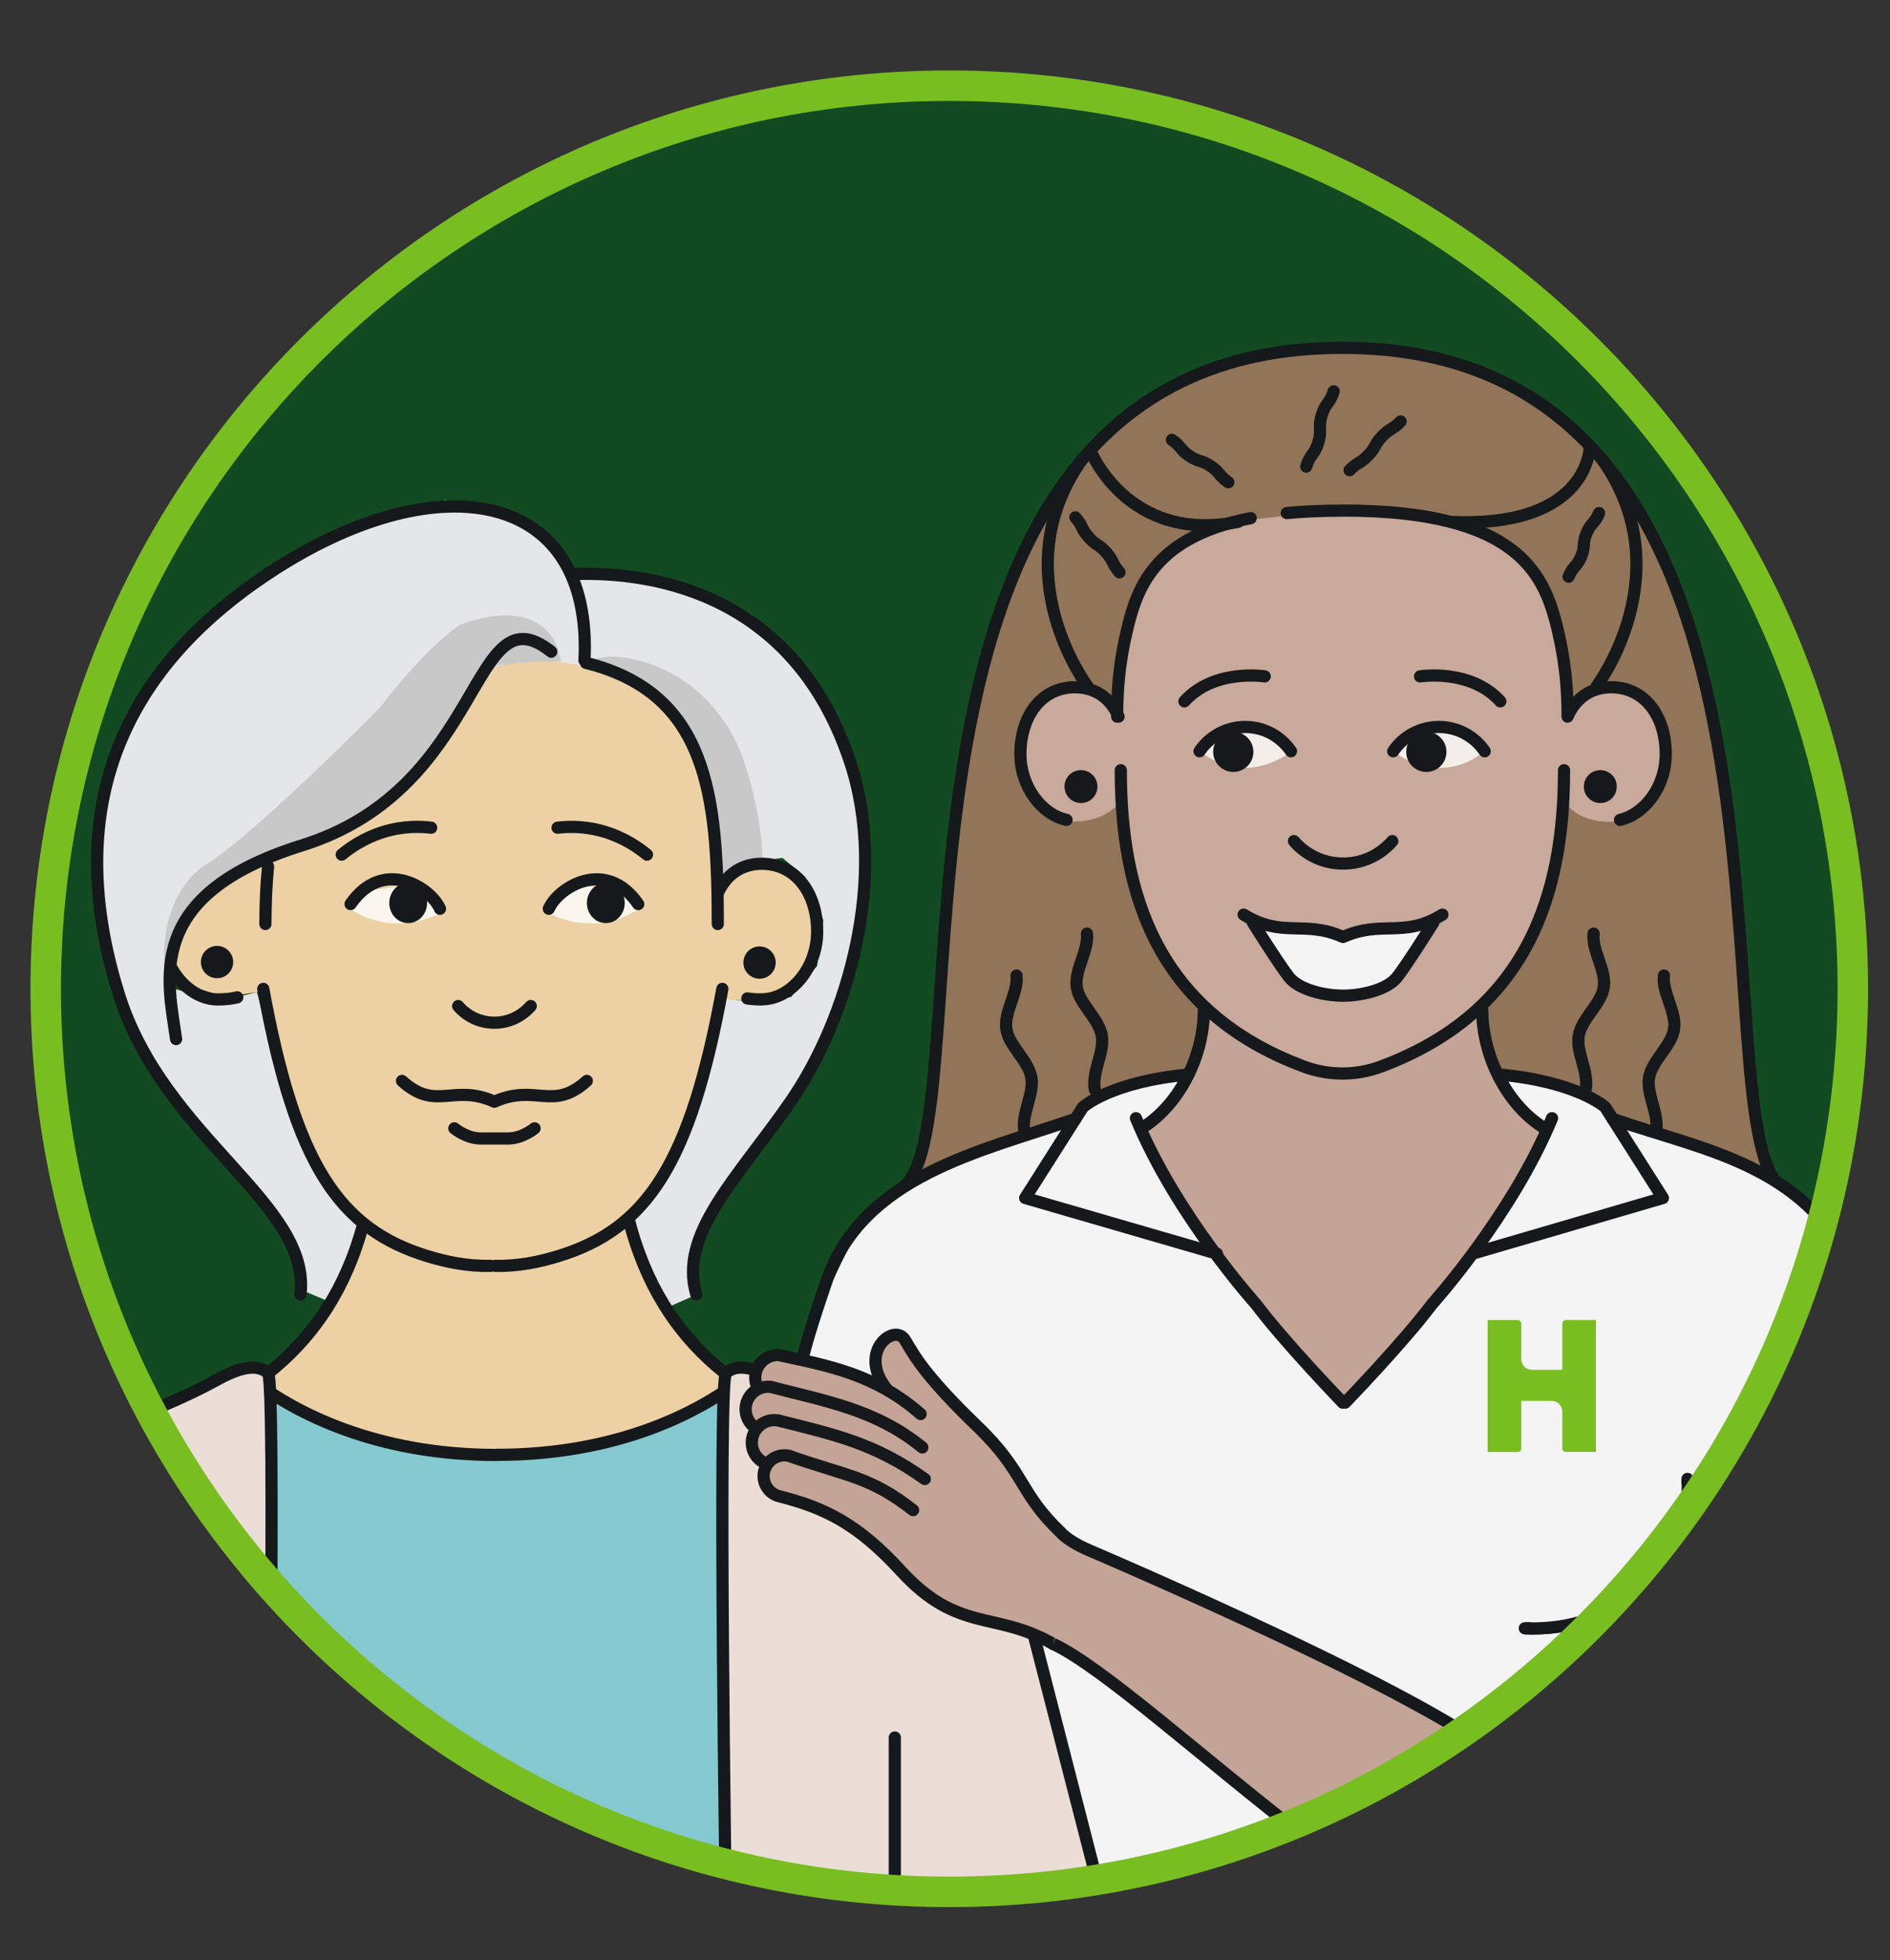
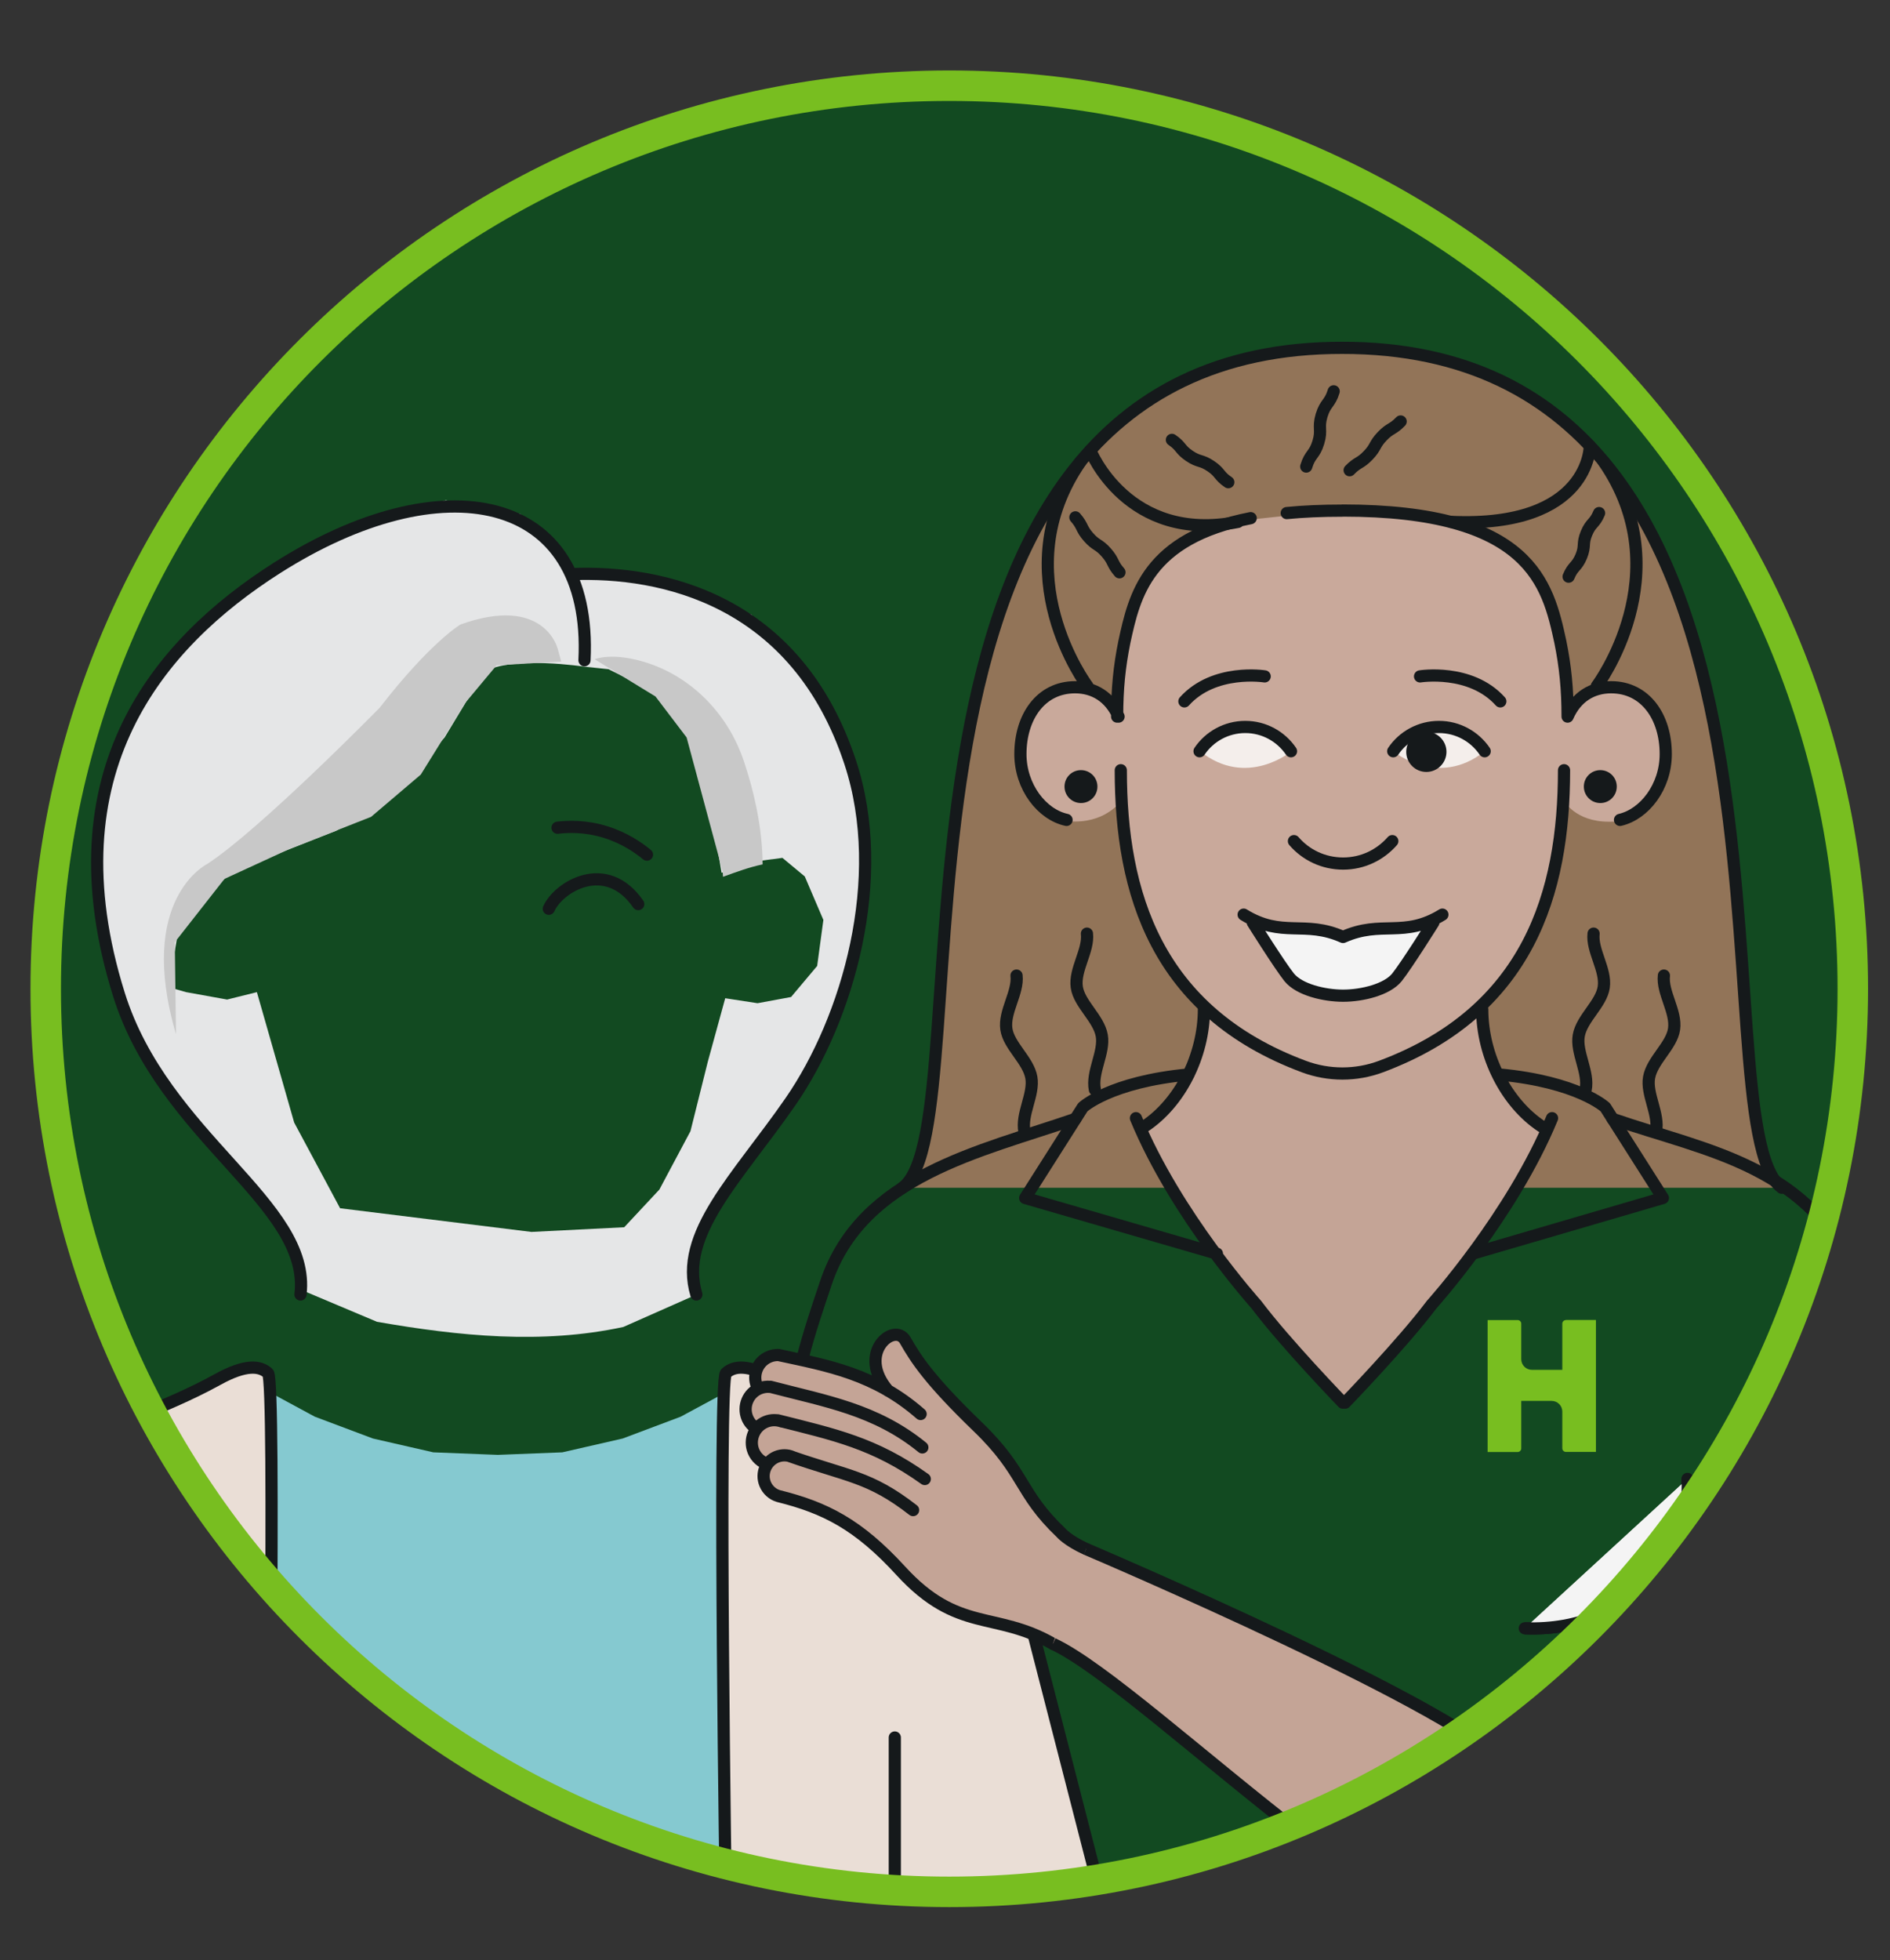
<svg xmlns="http://www.w3.org/2000/svg" width="624" height="647" viewBox="0 0 624 647" fill="none">
  <rect x="0" y="0" width="624" height="647" fill="#333333" stroke="none" />
  <g clip-path="url(#clip0_4624_3124)">
    <mask id="mask0_4624_3124" style="mask-type:luminance" maskUnits="userSpaceOnUse" x="-148" y="-761" width="2658" height="2052">
      <path d="M2509.42 -760.98H-147.612V1290.65H2509.42V-760.98Z" fill="white" />
    </mask>
    <g mask="url(#mask0_4624_3124)">
      <path d="M313.409 624.472C478.165 624.472 611.721 491.015 611.721 326.382C611.721 161.749 478.165 28.293 313.409 28.293C148.653 28.293 15.097 161.749 15.097 326.382C15.097 491.015 148.653 624.472 313.409 624.472Z" fill="#124A21" />
    </g>
    <mask id="mask1_4624_3124" style="mask-type:luminance" maskUnits="userSpaceOnUse" x="15" y="28" width="597" height="597">
      <path d="M15.097 326.38C15.097 491.013 148.653 624.47 313.409 624.47C478.165 624.47 611.721 491.013 611.721 326.38C611.721 161.747 478.165 28.291 313.409 28.291C148.653 28.291 15.097 161.747 15.097 326.38Z" fill="white" />
    </mask>
    <g mask="url(#mask1_4624_3124)">
      <path d="M588.273 392.055C559.253 370.734 609.106 114.515 442.941 114.817H443.31C277.111 114.515 326.998 370.734 297.979 392.055" fill="#927458" />
    </g>
    <mask id="mask2_4624_3124" style="mask-type:luminance" maskUnits="userSpaceOnUse" x="254" y="103" width="358" height="522">
      <path d="M254.598 103.117V618.672C273.62 622.494 293.279 624.472 313.408 624.472C478.164 624.472 611.72 491.015 611.72 326.382C611.72 237.512 572.804 157.727 511.075 103.117H254.598Z" fill="white" />
    </mask>
    <g mask="url(#mask2_4624_3124)">
      <path d="M526.136 308.177C525.499 313.742 530.33 320.112 529.491 325.844C528.686 331.375 522.245 336.136 521.238 341.835C520.265 347.366 524.694 354.004 523.519 359.669M549.352 322.022C548.714 327.587 553.545 333.957 552.707 339.689C551.901 345.22 545.46 349.981 544.454 355.68C543.481 361.211 547.909 367.849 546.735 373.514M358.864 308.177C359.501 313.742 354.67 320.112 355.509 325.844C356.314 331.375 362.756 336.136 363.762 341.835C364.735 347.366 360.307 354.004 361.481 359.669M335.615 322.022C336.252 327.587 331.421 333.957 332.26 339.689C333.065 345.22 339.507 349.981 340.513 355.68C341.486 361.211 337.058 367.849 338.232 373.514M588.268 392.053C559.248 370.732 609.101 114.513 442.936 114.815H443.305C277.107 114.513 326.993 370.732 297.974 392.053" stroke="#15191B" stroke-width="4.026" stroke-linecap="round" stroke-linejoin="round" />
-       <path d="M616.485 527.189L554.119 505.332L558.514 550.085L575.221 622.496L588.942 687.397L585.185 721.892L580.052 726.351L575.724 723.736L503.427 736.911L384.129 732.955L346.622 731.178L313.376 725.177L303.915 722.831L301.399 703.756L315.724 616.361L332.431 505.332L259.899 478.412L268.555 435.905L282.847 406.404L303.177 389.408L332.498 376.736L377.856 357.46L397.481 354.678L440.658 434.664L495.04 354.678L526.341 362.254L532.413 369.328L582.668 387.799L608.098 410.595L617.022 436.005L623.497 462.723L623.195 493.934L616.485 527.189Z" fill="#F4F4F4" />
      <path d="M272.783 486.024V496.885L272.951 561.518L273.589 576.269L266.342 606.406L263.591 641.27L266.745 701.612L268.355 745.796L264.967 775.598L261.377 790.918L265.101 807.848L273.924 823.838L287.578 835.739L295.127 844.22H304.218L308.479 839.929V830.945L302.239 823.235L291.034 812.742L298.716 810.06L302.373 798.36L308.479 783.342L311.767 726.319L302.34 721.827L299.689 703.724L303.816 673.05L312.303 622.464L320.321 583.878L335.754 511.032L333.405 505.3C313.209 499.098 293.047 491.32 272.85 485.99" fill="#C4A496" />
      <path d="M355.04 369.324C323.471 380.219 284.555 388.097 272.713 423.364C267.076 440.125 261.977 454.842 259.931 478.443L331.556 505.898C336.756 564.095 295.626 644.316 304.483 722.76M287.071 812.771L305.12 828.392L304.852 828.191C307.2 829.767 308.744 832.449 308.744 835.466C308.744 840.327 304.818 844.249 299.954 844.249C298.578 844.249 297.304 843.947 296.129 843.377L294.15 842.036L276.571 827.353C272.813 824.236 269.827 820.313 267.781 815.855L262.682 804.691C260.031 798.858 259.495 792.288 261.273 786.12C263.453 778.51 266.238 766.844 267.144 754.004C269.827 691.115 252.181 638.751 272.612 576.163C272.612 576.163 270.431 528.258 270.364 483.572M532.411 369.324C563.98 380.219 598.233 384.644 613.866 423.364C619.636 437.645 632.284 473.246 616.516 527.219L555.056 505.932C555.056 563.525 598.501 658.697 585.182 721.922" stroke="#15191B" stroke-width="4.026" stroke-linecap="round" stroke-linejoin="round" />
    </g>
    <mask id="mask3_4624_3124" style="mask-type:luminance" maskUnits="userSpaceOnUse" x="15" y="28" width="597" height="597">
      <path d="M15.097 326.38C15.097 491.013 148.653 624.47 313.409 624.47C478.165 624.47 611.721 491.013 611.721 326.38C611.721 161.747 478.165 28.291 313.409 28.291C148.653 28.291 15.097 161.747 15.097 326.38Z" fill="white" />
    </mask>
    <g mask="url(#mask3_4624_3124)">
      <path d="M488.734 329.297L489.405 337.946L493.398 349.008L499.235 365.401L509.065 371.838L508.427 376.933L505.24 381.627L500.577 390.008L496.585 398.791L489.405 409.585L484.541 416.022C483.568 415.72 473.705 430.537 472.665 430.638L443.344 463.021L417.813 434.493L395.604 405.831L386.345 390.041L382.285 381.66L377.891 371.871L387.72 363.491L391.88 350.852L396.141 341.566L399.194 330.269" fill="#C4A496" />
      <path d="M495.042 354.674C521.008 357.088 529.999 365.502 529.999 365.502L549.021 395.438L486.185 413.809M444.116 462.988C444.116 462.988 463.171 443.276 472.665 430.638C472.665 430.638 499.168 401.238 512.42 369.089M392.417 354.674C366.451 357.088 357.494 365.502 357.494 365.502L338.472 395.438L401.777 413.809M443.344 462.988C443.344 462.988 424.288 443.276 414.794 430.638C414.794 430.638 388.291 401.238 375.039 369.089M509.032 371.838C497.29 364.128 489.372 348.472 489.372 333.186M377.824 371.838C389.566 364.128 397.483 348.472 397.483 333.186" stroke="#15191B" stroke-width="4.026" stroke-linecap="round" stroke-linejoin="round" />
      <path d="M516.983 435.733C516.345 435.733 515.808 436.269 515.808 436.906V452.159H505.777C503.832 452.159 502.255 450.584 502.255 448.639V436.906C502.255 436.269 501.718 435.733 501.081 435.733H491.15V479.28H501.081C501.718 479.28 502.255 478.743 502.255 478.106V462.417H512.286C514.232 462.417 515.808 463.993 515.808 465.937V478.073C515.808 478.71 516.345 479.246 516.983 479.246H526.913V435.699H516.983V435.733Z" fill="#78BE20" />
      <path d="M338.573 237.81L344.611 229.932L354.475 226.814L361.218 228.289L368.9 234.391V231.541L372.155 205.829L382.051 185.581L395.336 175.557L415.365 171.233L433.515 169.288L443.177 169.154L452.838 169.288L470.988 171.233L491.016 175.557L503.06 185.748L513.595 203.382L517.419 231.575V234.424L525.102 228.323L531.845 226.848L541.708 229.966L547.747 237.844L549.827 247.197L547.076 260.371L541.272 267.445L534.764 270.998C534.764 270.998 538.286 271.233 531.174 271.233C519.969 271.233 516.278 264.193 516.278 264.193L513.494 277.77L510.34 290.911L507.388 300.566L500.511 319.775L491.52 332.044L479.778 340.727L466.493 347.498L454.08 353.667L442.371 354.371L430.898 353.164L417.177 347.364L403.321 338.179L393.525 330.368L384.735 315.215L378.898 300.733L375.409 291.179L372.725 277.703L370.309 264.126C370.309 264.126 365.713 271.166 355.011 271.166C347.899 271.166 351.422 270.931 351.422 270.931L344.913 267.378L339.109 260.304L336.358 247.13L338.438 237.777L338.573 237.81Z" fill="#C9A99B" />
      <path d="M459.982 247.97C459.982 247.97 474.744 260.34 490.176 247.97L487.391 244.416L480.145 240.93H473.368L465.719 241.902L461.358 244.517L459.982 247.97Z" fill="#F4EEEB" />
      <path d="M426.403 247.97C426.403 247.97 411.641 260.34 396.209 247.97L398.993 244.416L406.24 240.93H413.017L420.666 241.902L425.027 244.517L426.403 247.97Z" fill="#F4EEEB" />
      <path d="M464.278 248.169C464.278 251.856 467.264 254.807 470.921 254.807C474.578 254.807 477.564 251.823 477.564 248.169C477.564 244.515 474.578 241.531 470.921 241.531C467.264 241.531 464.278 244.515 464.278 248.169Z" fill="#15191B" />
-       <path d="M413.821 248.169C413.821 251.856 410.835 254.807 407.179 254.807C403.522 254.807 400.536 251.823 400.536 248.169C400.536 244.515 403.522 241.531 407.179 241.531C410.835 241.531 413.821 244.515 413.821 248.169Z" fill="#15191B" />
      <path d="M445.592 155.212C448.276 152.429 449.014 153.133 451.698 150.317C454.382 147.535 453.644 146.831 456.328 144.015C459.012 141.199 459.75 141.903 462.434 139.12M517.889 190.344C519.365 186.757 520.539 187.26 522.049 183.673C523.525 180.086 522.317 179.583 523.794 176.03C525.27 172.443 526.477 172.945 527.954 169.358M369.605 188.903C367.056 185.986 367.827 185.316 365.277 182.399C362.728 179.483 361.923 180.187 359.373 177.27C356.823 174.354 357.595 173.683 355.045 170.767M405.536 159.167C402.315 156.988 402.986 156.05 399.765 153.871C396.545 151.692 395.907 152.664 392.686 150.485C389.466 148.306 390.103 147.367 386.916 145.188M431.267 154.005C432.542 149.781 433.985 150.25 435.259 146.026C436.534 141.802 435.092 141.367 436.333 137.143C437.608 132.919 439.05 133.354 440.325 129.164M370.041 254.24C370.041 294.769 381.75 333.891 430.496 352.061C438.681 355.111 447.739 355.111 455.925 352.061C504.637 333.891 516.379 294.769 516.379 254.24M426.235 247.971C422.947 243.143 417.412 239.959 411.138 239.959C404.865 239.959 399.296 243.143 396.041 247.971M490.178 247.971C486.89 243.143 481.355 239.959 475.081 239.959C468.808 239.959 463.239 243.143 459.985 247.971M468.841 223.264C468.841 223.264 485.515 220.582 495.345 231.511M417.546 223.264C417.546 223.264 400.872 220.582 391.043 231.511M427.208 277.639C431.133 282.198 436.937 285.047 443.445 285.047C449.954 285.047 455.724 282.164 459.683 277.639M534.865 270.632C542.883 268.789 549.961 259.771 549.961 248.909C549.961 236.707 543.285 226.851 531.912 226.851C525.773 226.851 520.405 229.969 517.554 236.539C517.554 227.454 516.816 220.046 515.172 211.933C511.012 192.657 505.409 168.52 443.21 168.52M369.303 236.539C366.452 229.969 361.084 226.851 354.945 226.851C343.572 226.851 336.896 236.707 336.896 248.909C336.896 259.804 344.041 268.889 352.127 270.632M368.834 236.539C368.834 227.454 369.572 220.046 371.215 211.933C374.57 196.378 378.865 177.706 412.916 171.035M424.826 169.358C430.328 168.822 436.434 168.554 443.177 168.554" stroke="#15191B" stroke-width="4.026" stroke-linecap="round" stroke-linejoin="round" />
      <path d="M522.919 259.64C522.919 262.623 525.334 265.071 528.354 265.071C531.373 265.071 533.789 262.657 533.789 259.64C533.789 256.623 531.373 254.209 528.354 254.209C525.334 254.209 522.919 256.623 522.919 259.64Z" fill="#15191B" />
      <path d="M351.455 259.64C351.455 262.623 353.871 265.071 356.89 265.071C359.909 265.071 362.325 262.657 362.325 259.64C362.325 256.623 359.909 254.209 356.89 254.209C353.871 254.209 351.455 256.623 351.455 259.64Z" fill="#15191B" />
      <path d="M524.901 147.162C524.901 147.162 525.102 174.283 479.174 172.271M359.977 148.671C359.977 148.671 372.222 179.546 408.722 172.271M527.215 226.445C527.215 226.445 555.161 189.301 529.329 152.191M359.004 226.445C359.004 226.445 331.058 189.301 356.89 152.191" stroke="#15191B" stroke-width="4.026" stroke-linecap="round" stroke-linejoin="round" />
      <path d="M415.03 304.527L419.794 315.523L426.772 322.429L437.608 327.156L446.063 327.055L454.315 325.245L463.877 320.417L469.01 313.579L471.022 304.527L460.086 305.634L450.29 306.539L443.647 309.221L436.803 307.544L425.128 305.634H419.392L415.03 304.527Z" fill="#F4F4F4" />
      <path d="M473.236 304.521C473.236 304.521 464.48 318.5 461.226 322.59C457.938 326.68 449.685 328.658 443.445 328.658M413.621 304.521C413.621 304.521 422.377 318.5 425.631 322.59C428.919 326.68 437.172 328.658 443.412 328.658M410.602 301.906C423.417 309.818 430.596 303.549 443.412 309.281C456.227 303.549 463.407 309.818 476.222 301.906" stroke="#15191B" stroke-width="4.026" stroke-linecap="round" stroke-linejoin="round" />
      <path d="M282.915 259L270.603 229.499L248.059 202.848L209.914 190.545L190.624 188.501L171.77 169.66L147.179 165.135L123.393 172.108L96.319 183.17L67.199 205.296L42.575 237.277L32.745 270.465L35.194 313.509L45.359 343.11L70.688 378.209L96.957 410.157L99.406 425.745L124.466 436.305C151.574 441.032 178.882 443.814 205.788 438.015L229.943 427.321L229.875 412.202L235.847 398.859L246.817 382.969L261.008 363.693L280.5 325.007L285.834 289.339L282.949 259H282.915ZM269.798 318.839L261.176 329.097L250.105 331.142L239.437 329.5L233.7 350.418L227.963 373.382L217.697 392.658L206.09 405.095L175.46 406.637L112.288 398.826L97.124 370.532L84.812 327.488L74.983 329.935L61.429 327.488L55.692 325.846L59.383 304.122L76.626 287.729L111.081 274.186L130.774 261.481L146.776 243.445L159.894 221.722C169.321 216.392 193.106 220.079 193.106 220.079L200.89 220.884L218.134 229.499L232.09 251.223L238.229 288.098L248.897 284.411L258.324 283.17L265.705 289.305L271.844 303.653L269.798 318.806V318.839Z" fill="#E5E6E7" />
      <path d="M192.972 217.933C195.756 162.284 145.903 152.83 91.454 187.46C52.236 212.435 16.339 254.909 39.253 328.224C54.115 375.794 102.794 397.215 99.204 427.286M188.644 189.505C218.737 188.298 263.054 197.953 280.734 251.724C293.315 289.974 279.895 336.337 260.974 363.658C243.495 388.901 223.903 407.339 229.908 427.286" stroke="#15191B" stroke-width="4.026" stroke-linecap="round" stroke-linejoin="round" />
      <path d="M184.048 213.91C184.048 213.91 179.519 196.277 152.043 206.133C152.043 206.133 142.213 211.865 125.372 233.588C125.372 233.588 85.986 273.749 68.373 285.214C68.373 285.214 44.99 296.679 58.108 341.366L57.705 311.027L74.11 290.109L95.447 280.286L122.521 269.626L138.926 255.68L153.687 231.912L163.953 219.609L185.29 218.369L184.048 213.843V213.91Z" fill="#C8C8C8" />
    </g>
    <mask id="mask4_4624_3124" style="mask-type:luminance" maskUnits="userSpaceOnUse" x="15" y="112" width="597" height="513">
      <path d="M105.946 112.172C49.92 166.379 15.097 242.309 15.097 326.386C15.097 491.019 148.653 624.475 313.409 624.475C478.165 624.475 611.721 491.019 611.721 326.386C611.721 242.309 576.898 166.379 520.872 112.172H105.979H105.946Z" fill="white" />
    </mask>
    <g mask="url(#mask4_4624_3124)">
      <path d="M251.749 283.177C251.38 271.645 248.663 260.415 245.677 251.498C240.645 236.245 229.003 223.808 213.705 218.813C202.265 215.092 196.327 217.606 196.327 217.606L216.423 229.909L226.688 243.419L238.598 287.67L238.699 289.413C243.396 287.737 247.421 286.228 251.783 285.323C251.783 283.948 251.749 283.177 251.749 283.177Z" fill="#C8C8C8" />
      <path d="M328.775 510.667L325.755 502.655L319.314 493.603L303.949 485.725L284.29 480.261L267.046 470.975L246.816 460.046L239.536 459.644L224.741 467.623L205.585 474.83L185.657 479.389L164.354 480.227L143.051 479.389L123.123 474.83L103.933 467.623L89.172 459.644L82.731 457.029L67.969 466.885L44.452 477.546L23.35 482.172L9.36 493.603L2.953 502.655L-0.067 510.667L-1.274 630.68H164.354H329.982L328.775 510.667Z" fill="#85C9D0" />
    </g>
    <mask id="mask5_4624_3124" style="mask-type:luminance" maskUnits="userSpaceOnUse" x="15" y="28" width="597" height="597">
-       <path d="M15.097 326.38C15.097 491.013 148.653 624.47 313.409 624.47C478.165 624.47 611.721 491.013 611.721 326.38C611.721 161.747 478.165 28.291 313.409 28.291C148.653 28.291 15.097 161.747 15.097 326.38Z" fill="white" />
-     </mask>
+       </mask>
    <g mask="url(#mask5_4624_3124)">
      <path d="M87.124 457.019L102.69 438.715L114.198 419.875L121.31 399.09L139.359 408.946L168.881 411.394L188.004 407.036L206.053 398.822L215.648 426.144L229.872 444.716L243.527 458.125L220.009 470.126L186.662 479.446L155.496 480.25L133.589 477.535L111.447 471.769L94.236 462.751L87.124 457.019Z" fill="#EDD1A4" />
      <path d="M163.951 480.221C204.377 480.221 230.511 465.907 243.461 456.319M84.408 456.353C97.358 465.907 123.526 480.255 163.951 480.255M-1.274 520.818C-1.274 464.264 96.653 491.385 120.003 403.788M207.464 402.045C229.975 491.753 329.177 463.895 329.177 520.818" stroke="#15191B" stroke-width="4.026" stroke-linecap="round" stroke-linejoin="round" />
-       <path d="M85.213 327.422L74.544 329.065L63.473 325.779L56.093 319.645L60.622 302.414L73.337 291.753L88.098 284.378L112.286 274.958L131.577 261.415L151.672 236.004L161.938 220.416C161.938 220.416 179.182 215.89 194.748 220.416L215.246 228.629L230.41 247.905L236.55 281.495L238.193 290.915L249.264 283.54L264.026 288.066L269.762 300.369V313.476L261.577 326.182L252.955 330.707L240.441 329.903L238.193 328.663L226.284 374.154L210.684 397.922L190.588 410.627L179.517 415.957L157.778 418.002L127.014 409.822L114.702 401.609L103.228 380.288L90.513 347.905L85.179 327.422H85.213Z" fill="#EDD1A4" />
+       <path d="M85.213 327.422L74.544 329.065L63.473 325.779L56.093 319.645L60.622 302.414L73.337 291.753L88.098 284.378L131.577 261.415L151.672 236.004L161.938 220.416C161.938 220.416 179.182 215.89 194.748 220.416L215.246 228.629L230.41 247.905L236.55 281.495L238.193 290.915L249.264 283.54L264.026 288.066L269.762 300.369V313.476L261.577 326.182L252.955 330.707L240.441 329.903L238.193 328.663L226.284 374.154L210.684 397.922L190.588 410.627L179.517 415.957L157.778 418.002L127.014 409.822L114.702 401.609L103.228 380.288L90.513 347.905L85.179 327.422H85.213Z" fill="#EDD1A4" />
      <path d="M181.999 215.118C155.227 193.797 160.763 259.972 99.705 279.047C47.202 295.44 55.454 323.7 58.138 342.976M175.222 332.081C172.303 335.433 168.009 337.579 163.245 337.579C158.482 337.579 154.154 335.467 151.269 332.081M193.472 218.806C233.361 228.762 236.985 262.017 236.985 304.994M88.499 286.02C87.896 292.121 87.627 298.491 87.627 304.994M238.494 326.415C227.927 383.975 213.702 405.765 184.012 414.716C177.973 416.526 171.297 418.001 163.48 417.834M86.923 326.415C97.49 383.975 111.681 405.765 141.405 414.716C147.444 416.526 154.12 418.001 161.937 417.834M56.629 319.51C60.017 325.745 65.888 329.902 71.893 329.902C74.711 329.902 76.825 329.567 78.334 329.198M236.918 294.971C239.836 288.299 245.271 285.115 251.478 285.115C263.018 285.115 269.795 295.138 269.795 307.508C269.795 319.878 260.771 329.868 251.478 329.868M251.478 329.902C249.599 329.902 248.056 329.768 246.747 329.567" stroke="#15191B" stroke-width="4.026" stroke-linecap="round" stroke-linejoin="round" />
      <path d="M76.995 317.561C76.995 320.511 74.613 322.891 71.66 322.891C68.708 322.891 66.326 320.511 66.326 317.561C66.326 314.611 68.708 312.23 71.66 312.23C74.613 312.23 76.995 314.611 76.995 317.561Z" fill="#15191B" />
      <path d="M256.109 317.733C256.109 320.683 253.727 323.063 250.775 323.063C247.822 323.063 245.44 320.683 245.44 317.733C245.44 314.782 247.822 312.402 250.775 312.402C253.727 312.402 256.109 314.782 256.109 317.733Z" fill="#15191B" />
      <path d="M149.996 372.443C149.996 372.443 153.955 375.795 158.752 375.795H167.743C172.507 375.795 176.499 372.443 176.499 372.443M163.248 363.659C149.527 357.525 144.025 367.012 132.719 356.787M163.214 363.659C176.936 357.525 182.437 367.012 193.743 356.787" stroke="#15191B" stroke-width="4.026" stroke-linecap="round" stroke-linejoin="round" />
      <path d="M147.345 300.299C147.345 300.299 131.98 310.691 115.44 299.963L122.452 293.896L132.215 292.555L140.803 293.359L145.5 296.745L147.311 300.299H147.345Z" fill="#FBF6ED" />
      <path d="M141.004 298.122C140.97 301.809 138.119 304.759 134.697 304.692C131.241 304.692 128.49 301.642 128.524 297.988C128.557 294.3 131.409 291.35 134.831 291.417C138.286 291.451 141.037 294.468 141.004 298.122Z" fill="#15191B" />
      <path d="M142.346 273.211C138.991 272.809 133.221 272.541 126.444 274.653C120.036 276.664 115.474 279.916 112.823 282.095M145.265 299.963C142.044 292.688 126.31 283.101 115.742 298.421" stroke="#15191B" stroke-width="4.026" stroke-linecap="round" stroke-linejoin="round" />
      <path d="M179.114 300.299C179.114 300.299 194.479 310.691 211.019 299.963L204.007 293.896L194.245 292.555L185.656 293.359L180.959 296.745L179.148 300.299H179.114Z" fill="#FBF6ED" />
      <path d="M193.775 298.122C193.808 301.809 196.66 304.759 200.082 304.692C203.537 304.692 206.288 301.642 206.255 297.988C206.221 294.3 203.403 291.35 199.948 291.417C196.492 291.451 193.741 294.468 193.775 298.122Z" fill="#15191B" />
    </g>
    <mask id="mask6_4624_3124" style="mask-type:luminance" maskUnits="userSpaceOnUse" x="15" y="112" width="597" height="513">
      <path d="M105.946 112.172C49.92 166.379 15.097 242.309 15.097 326.386C15.097 491.019 148.653 624.475 313.409 624.475C478.165 624.475 611.721 491.019 611.721 326.386C611.721 242.309 576.898 166.379 520.872 112.172H105.979H105.946Z" fill="white" />
    </mask>
    <g mask="url(#mask6_4624_3124)">
      <path d="M184.079 273.219C187.434 272.817 193.205 272.549 199.981 274.661C206.389 276.672 210.952 279.924 213.602 282.103M181.194 299.971C184.415 292.696 200.149 283.108 210.717 298.429" stroke="#15191B" stroke-width="4.026" stroke-linecap="round" stroke-linejoin="round" />
      <path d="M-36.569 630.677L-6.879 515.223C-6.879 477.777 35.258 475.565 71.893 455.317C81.118 450.221 85.849 450.791 88.499 453.272C91.116 455.752 88.499 630.677 88.499 630.677" fill="#EADED6" />
      <path d="M-36.569 630.677L-6.879 515.223C-6.879 477.777 35.258 475.565 71.893 455.317C81.118 450.221 85.849 450.791 88.499 453.272C91.116 455.752 88.499 630.677 88.499 630.677" stroke="#15191B" stroke-width="4.026" stroke-linecap="round" stroke-linejoin="round" />
-       <path d="M32.709 573.518V630.675" stroke="#15191B" stroke-width="4.026" stroke-linecap="round" stroke-linejoin="round" />
      <path d="M364.704 630.677L335.014 515.223C335.014 477.777 292.877 475.565 256.242 455.317C247.016 450.221 242.286 450.791 239.669 453.272C237.019 455.752 239.669 630.677 239.669 630.677" fill="#EADED6" />
      <path d="M364.704 630.677L335.014 515.223C335.014 477.777 292.877 475.565 256.242 455.317C247.016 450.221 242.286 450.791 239.669 453.272C237.019 455.752 239.669 630.677 239.669 630.677" stroke="#15191B" stroke-width="4.026" stroke-linecap="round" stroke-linejoin="round" />
      <path d="M295.426 573.518V630.675" stroke="#15191B" stroke-width="4.026" stroke-linecap="round" stroke-linejoin="round" />
    </g>
    <mask id="mask7_4624_3124" style="mask-type:luminance" maskUnits="userSpaceOnUse" x="15" y="28" width="597" height="597">
      <path d="M15.097 326.38C15.097 491.013 148.653 624.47 313.409 624.47C478.165 624.47 611.721 491.013 611.721 326.38C611.721 161.747 478.165 28.291 313.409 28.291C148.653 28.291 15.097 161.747 15.097 326.38Z" fill="white" />
    </mask>
    <g mask="url(#mask7_4624_3124)">
      <path d="M360.077 512.337L350.281 506.035L336.492 487.764L328.944 476.501L312.841 460.309L303.078 449.313L297.744 440.262L291.974 440.966L288.652 446.363L289.659 453.839L291.906 457.493L277.883 451.995L260.404 447.838L254.064 447.067L249.401 450.688L249.233 456.018L248.797 459.102L245.677 463.359L246.817 468.254L249.132 470.869L248.159 476.4L248.864 479.953L252.957 483.44L252.185 487.831L253.561 491.05L256.312 493.027L268.724 497.017L278.823 502.313L287.813 508.85L298.247 519.746L310.492 530.741L325.69 534.965L347.597 542.575C347.597 542.575 364.136 537.949 360.043 512.303" fill="#C4A496" />
    </g>
    <mask id="mask8_4624_3124" style="mask-type:luminance" maskUnits="userSpaceOnUse" x="225" y="381" width="382" height="244">
      <path d="M225.345 381.695V611.263C253.19 619.845 282.746 624.471 313.409 624.471C459.244 624.471 580.622 519.912 606.589 381.695H225.345Z" fill="white" />
    </mask>
    <g mask="url(#mask8_4624_3124)">
      <path d="M347.629 542.606C328.54 531.644 316.295 539.153 297.407 518.503C283.35 503.149 272.38 497.651 257.015 493.83C255.103 493.26 253.459 491.852 252.62 489.84C251.177 486.321 252.888 482.331 256.377 480.89C258.122 480.186 259.967 480.219 261.544 480.89M260.403 480.521C280.029 487.427 287.074 487.259 301.466 498.456M256.746 468.821C275.5 473.548 288.752 476.331 305.325 488.198M254.365 457.759C272.648 462.552 289.087 465.201 304.519 477.772M257.015 447.266C273.521 450.819 288.852 453.535 303.949 466.743M253.392 483.27C251.379 482.633 249.634 481.124 248.762 479.012C247.219 475.224 249.03 470.866 252.821 469.324C254.599 468.587 256.512 468.62 258.189 469.224M249.835 471.57C248.494 470.766 247.353 469.559 246.715 467.983C245.172 464.195 246.984 459.837 250.775 458.295C251.949 457.826 253.157 457.658 254.331 457.792M250.372 458.463C250.205 458.161 250.037 457.859 249.903 457.524C248.359 453.736 250.171 449.378 253.962 447.836C254.901 447.433 255.908 447.266 256.881 447.266M358.566 511.295C352.359 508.446 350.313 505.932 350.313 505.932C336.323 492.623 338.605 486.153 322.736 470.866C306.901 455.58 302.439 448.674 298.883 442.439C295.327 436.203 282.512 446.629 293.247 459.066" stroke="#15191B" stroke-width="4.026" stroke-linecap="round" stroke-linejoin="round" />
      <path d="M358.566 511.293C358.566 511.293 486.62 565.735 497.792 583.536C559.755 509.885 548.953 497.18 556.669 505.896L612.225 525.775C612.225 525.775 572.571 620.579 518.457 645.789C480.447 663.523 380.271 557.757 347.629 542.604" fill="#C4A496" />
      <path d="M358.566 511.293C358.566 511.293 486.62 565.735 497.792 583.536C559.755 509.885 548.953 497.18 556.669 505.896L612.225 525.775C612.225 525.775 572.571 620.579 518.457 645.789C480.447 663.523 380.271 557.757 347.629 542.604" stroke="#15191B" stroke-width="4.026" stroke-miterlimit="10" />
    </g>
    <mask id="mask9_4624_3124" style="mask-type:luminance" maskUnits="userSpaceOnUse" x="15" y="28" width="597" height="597">
      <path d="M15.097 326.38C15.097 491.013 148.653 624.47 313.409 624.47C478.165 624.47 611.721 491.013 611.721 326.38C611.721 161.747 478.165 28.291 313.409 28.291C148.653 28.291 15.097 161.747 15.097 326.38Z" fill="white" />
    </mask>
    <g mask="url(#mask9_4624_3124)">
      <path d="M557.137 488.164C558.68 510.088 539.759 538.851 503.426 537.477Z" fill="#F4F4F4" />
      <path d="M557.137 488.164C558.68 510.088 539.759 538.851 503.426 537.477" stroke="#15191B" stroke-width="4.026" stroke-miterlimit="10" />
      <path d="M557.137 488.164C558.68 510.088 539.759 538.851 503.426 537.477Z" fill="#F4F4F4" />
      <path d="M557.137 488.164C558.68 510.088 539.759 538.851 503.426 537.477" stroke="#15191B" stroke-width="4.026" stroke-linecap="round" stroke-linejoin="round" />
    </g>
    <mask id="mask10_4624_3124" style="mask-type:luminance" maskUnits="userSpaceOnUse" x="-148" y="-761" width="2658" height="2052">
      <path d="M2509.42 -760.98H-147.612V1290.65H2509.42V-760.98Z" fill="white" />
    </mask>
    <g mask="url(#mask10_4624_3124)">
      <path d="M313.409 624.47C478.162 624.47 611.721 491.01 611.721 326.38C611.721 161.75 478.162 28.291 313.409 28.291C148.656 28.291 15.097 161.75 15.097 326.38C15.097 491.01 148.656 624.47 313.409 624.47Z" stroke="#78BE20" stroke-width="10.065" />
    </g>
  </g>
  <defs>
    <clipPath id="clip0_4624_3124">
      <rect width="624" height="647" fill="white" />
    </clipPath>
  </defs>
</svg>